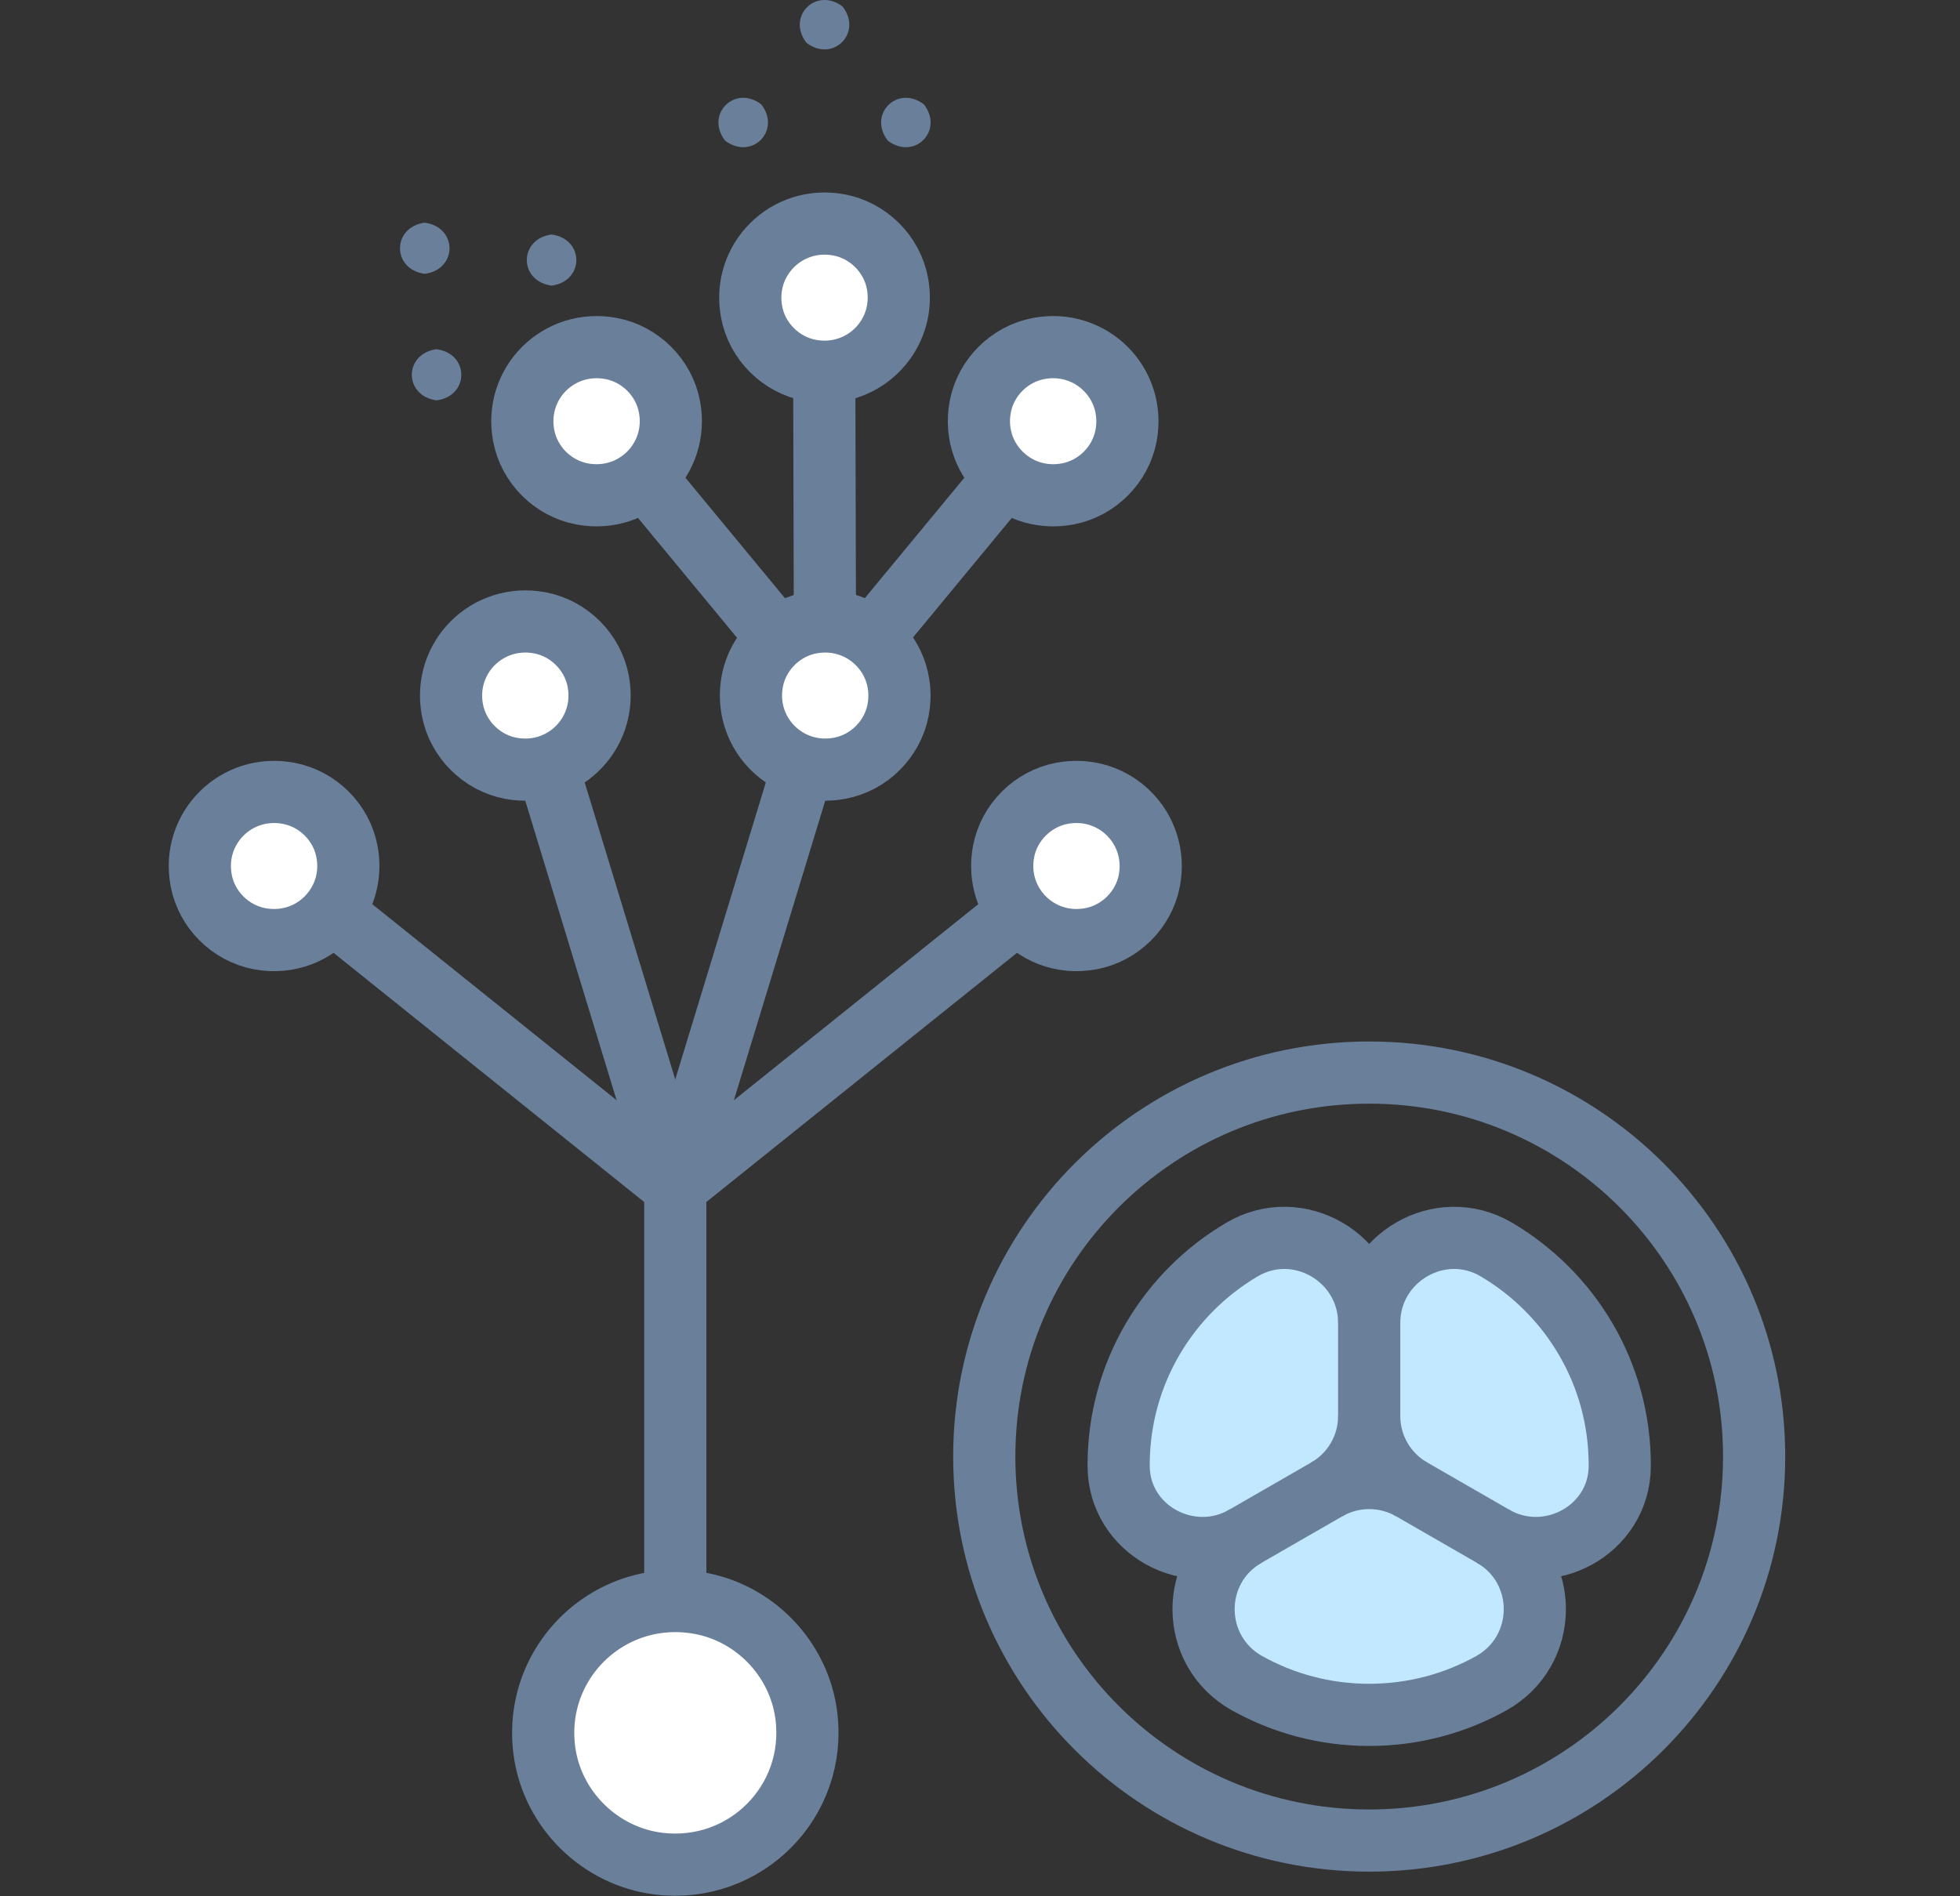
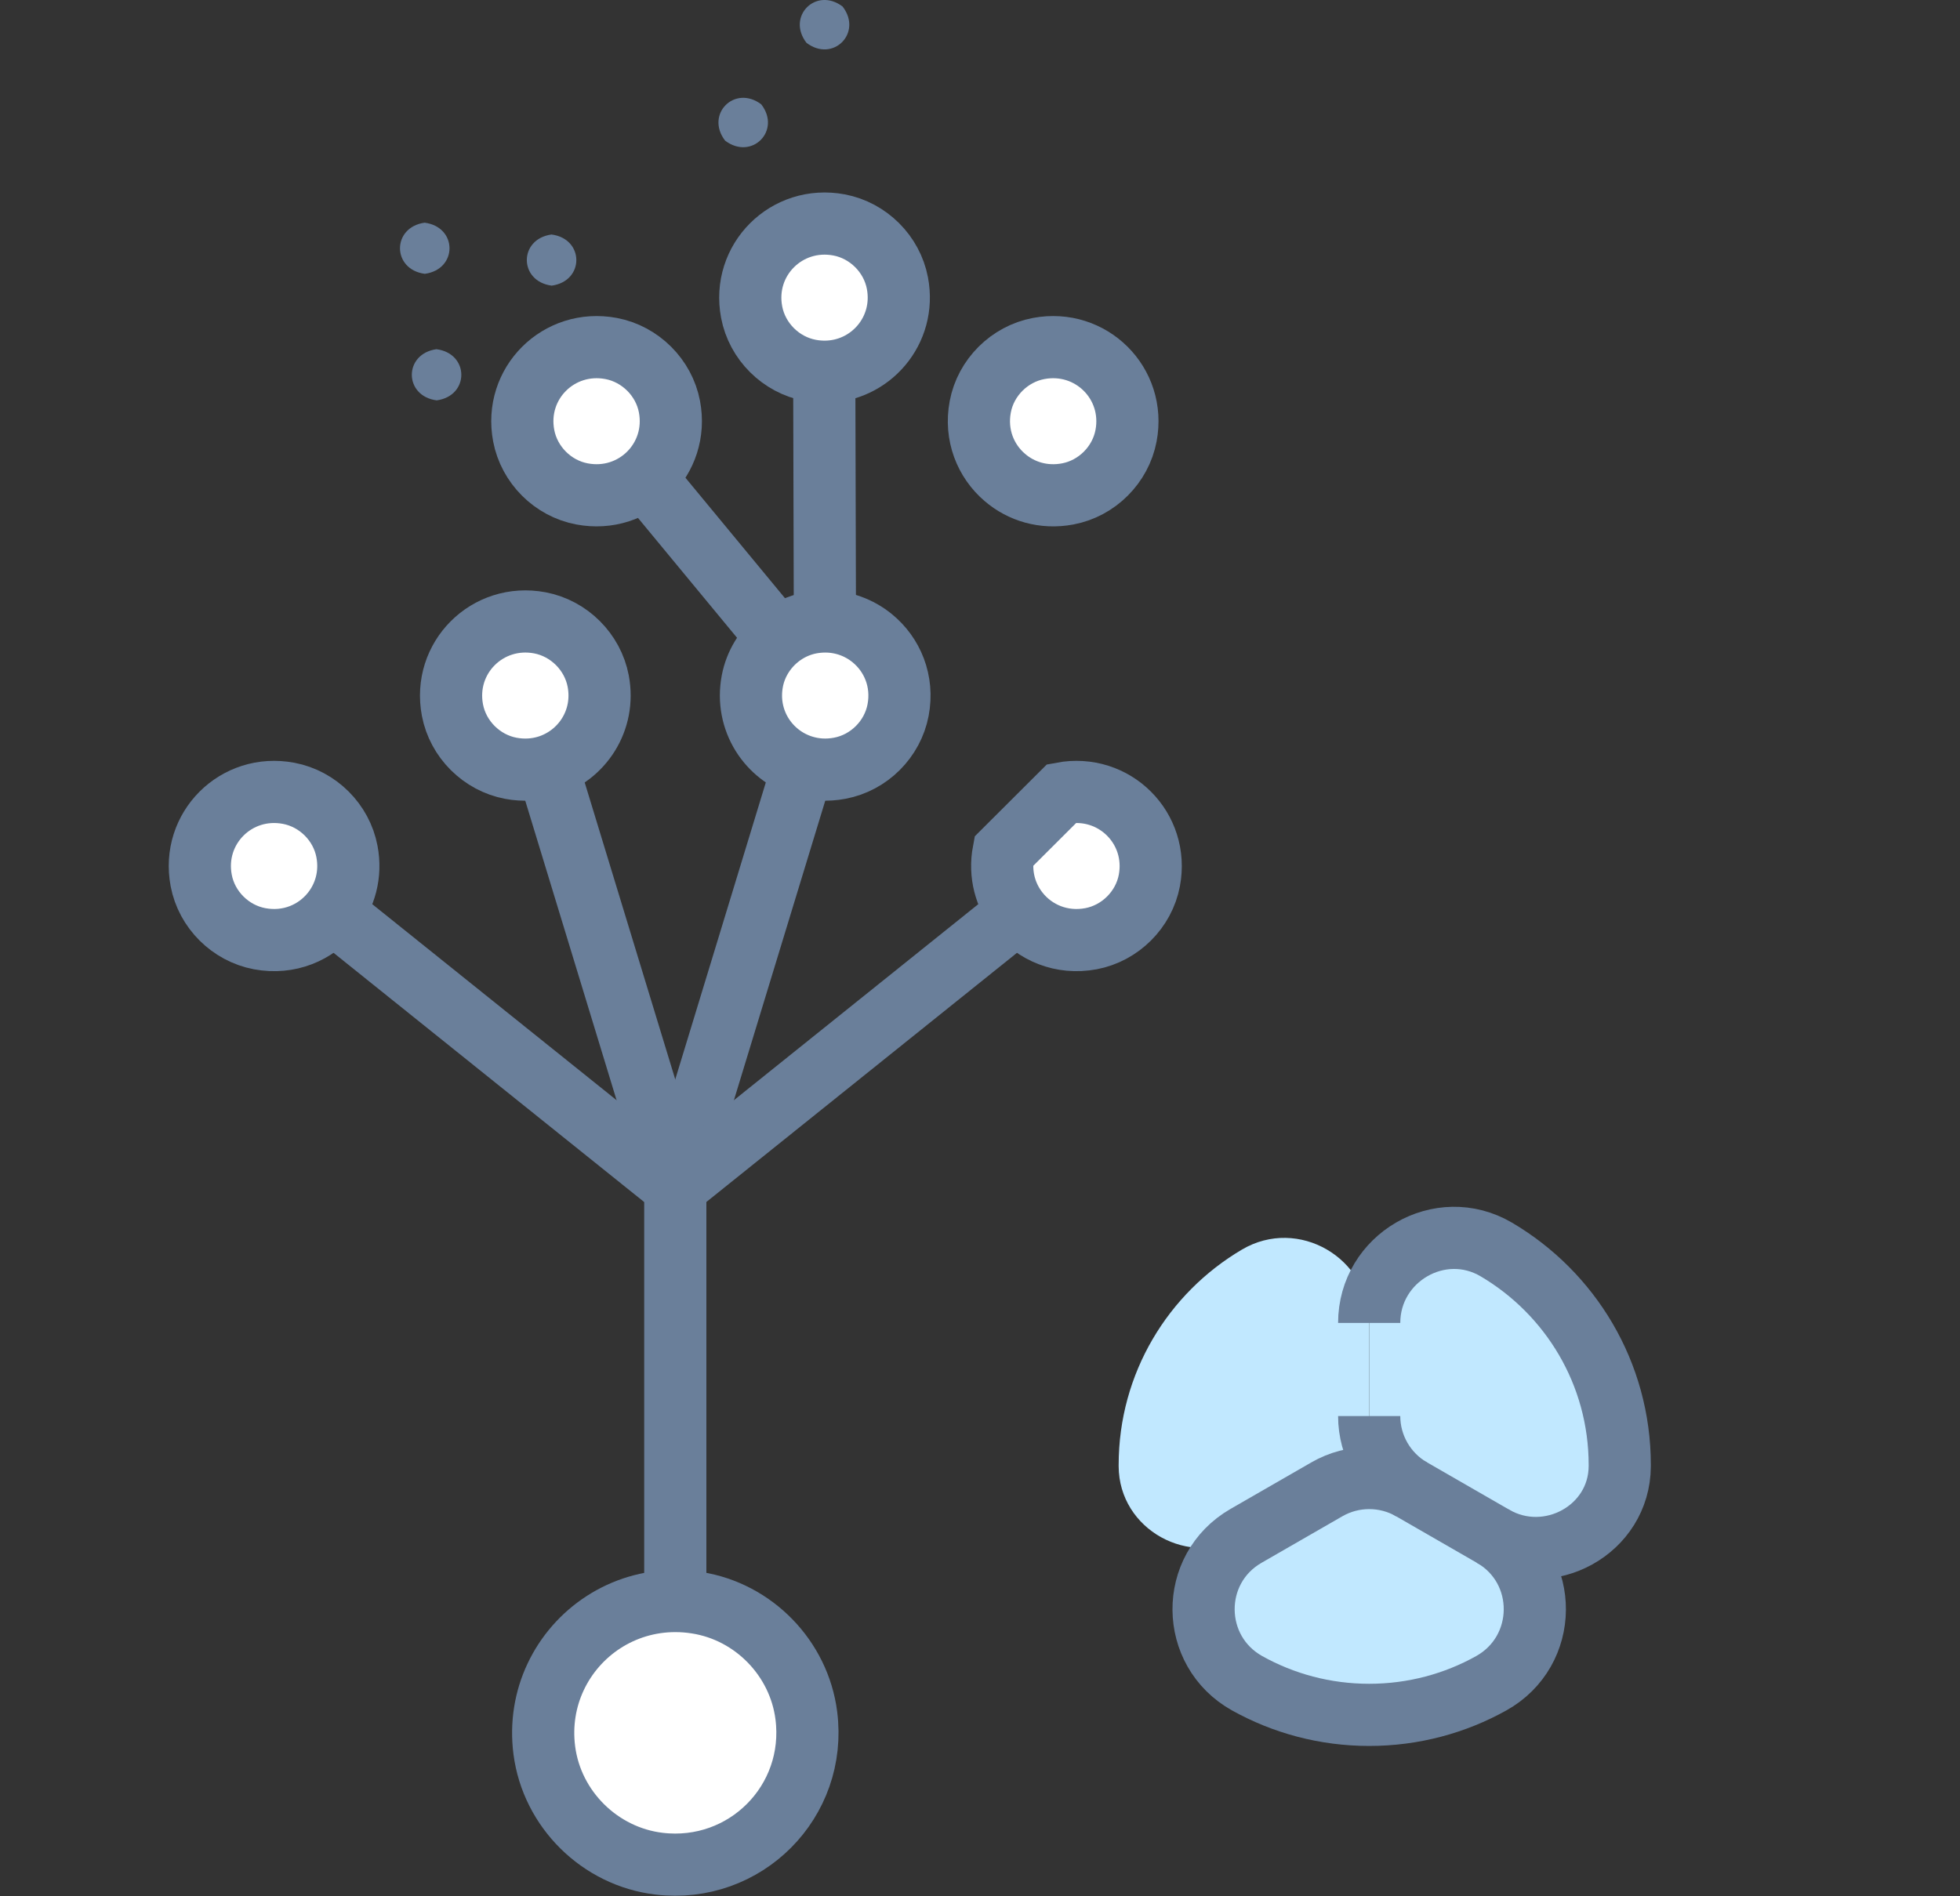
<svg xmlns="http://www.w3.org/2000/svg" width="62" height="60" viewBox="0 0 62 60" fill="none">
  <rect x="0" y="0" width="62" height="60" fill="#333333" stroke="none" />
  <path d="M51.237 46.352V46.395C51.226 48.405 48.994 49.627 47.25 48.621L47.209 48.597L44.653 47.126C43.823 46.646 43.311 45.763 43.311 44.806V41.859C43.311 39.8 45.556 38.489 47.334 39.536C49.669 40.912 51.237 43.449 51.237 46.352Z" fill="#C1E8FF" />
  <path d="M47.209 48.597C49.016 49.638 48.992 52.243 47.172 53.26C46.03 53.897 44.713 54.26 43.311 54.26C41.909 54.26 40.593 53.897 39.45 53.26C37.63 52.243 37.608 49.638 39.414 48.597L41.97 47.125C42.8 46.646 43.823 46.646 44.654 47.125L47.209 48.597Z" fill="#C1E8FF" />
  <path d="M43.311 41.859V44.806C43.311 45.763 42.8 46.646 41.97 47.126L39.414 48.597L39.373 48.621C37.628 49.627 35.396 48.405 35.386 46.395V46.352C35.386 43.449 36.953 40.912 39.289 39.536C41.067 38.489 43.311 39.8 43.311 41.859Z" fill="#C1E8FF" />
  <path d="M33.591 25.101C35.247 24.788 36.669 26.207 36.357 27.86C36.182 28.783 35.436 29.527 34.511 29.702C33.582 29.877 32.725 29.508 32.209 28.856C31.805 28.347 31.609 27.668 31.746 26.942C31.921 26.02 32.667 25.276 33.591 25.101Z" fill="white" />
  <path d="M32.855 11.027C34.511 10.715 35.932 12.132 35.62 13.785C35.446 14.708 34.7 15.454 33.776 15.628C33.014 15.772 32.303 15.551 31.787 15.108C31.178 14.589 30.839 13.762 31.009 12.868C31.183 11.946 31.929 11.202 32.855 11.027Z" fill="white" />
-   <path d="M29.225 3.301C29.869 4.133 28.925 5.086 28.084 4.451C27.442 3.618 28.386 2.668 29.225 3.301Z" fill="#6A7F9A" />
  <path d="M24.605 20.198C24.901 19.953 25.257 19.781 25.643 19.707C25.796 19.679 25.948 19.665 26.094 19.664C26.662 19.662 27.181 19.86 27.587 20.19C28.225 20.708 28.583 21.552 28.409 22.467C28.234 23.391 27.488 24.135 26.563 24.308C26.157 24.385 25.764 24.358 25.408 24.247C24.314 23.91 23.563 22.797 23.798 21.551C23.9 21.014 24.195 20.537 24.605 20.198Z" fill="white" />
  <path d="M26.073 11.762C25.926 11.761 25.776 11.747 25.625 11.719C24.699 11.545 23.952 10.801 23.777 9.877C23.463 8.224 24.886 6.805 26.543 7.117C27.467 7.292 28.213 8.036 28.388 8.96C28.672 10.46 27.526 11.768 26.073 11.762Z" fill="white" />
  <path d="M26.653 0.206C27.296 1.038 26.352 1.992 25.512 1.356C24.869 0.523 25.812 -0.427 26.653 0.206Z" fill="#6A7F9A" />
  <path d="M21.361 50.658C21.584 50.658 21.811 50.675 22.04 50.712C23.844 50.994 25.276 52.472 25.506 54.279C25.854 57.001 23.573 59.292 20.849 58.969C18.977 58.747 17.459 57.247 17.218 55.381C17.111 54.548 17.25 53.752 17.576 53.06C18.243 51.641 19.686 50.658 21.361 50.658Z" fill="white" />
  <path d="M24.08 3.301C24.724 4.133 23.779 5.086 22.938 4.451C22.297 3.618 23.24 2.668 24.08 3.301Z" fill="#6A7F9A" />
  <path d="M21.177 12.868C21.49 14.522 20.068 15.941 18.411 15.628C17.485 15.454 16.741 14.708 16.566 13.785C16.253 12.132 17.676 10.715 19.332 11.027C20.256 11.202 21.002 11.946 21.177 12.868Z" fill="white" />
  <path d="M18.923 21.551C19.158 22.797 18.407 23.91 17.313 24.248C16.957 24.358 16.565 24.385 16.157 24.309C15.233 24.134 14.487 23.39 14.312 22.468C13.998 20.814 15.421 19.395 17.078 19.707C18.002 19.882 18.748 20.628 18.923 21.551Z" fill="white" />
  <path d="M17.444 7.42C18.488 7.553 18.497 8.894 17.451 9.038C16.407 8.901 16.401 7.565 17.444 7.42Z" fill="#6A7F9A" />
  <path d="M13.806 11.049C14.85 11.184 14.858 12.525 13.814 12.668C12.769 12.532 12.763 11.195 13.806 11.049Z" fill="#6A7F9A" />
  <path d="M13.432 7.046C14.476 7.181 14.485 8.52 13.439 8.664C12.395 8.528 12.389 7.191 13.432 7.046Z" fill="#6A7F9A" />
  <path d="M10.975 26.942C11.113 27.668 10.916 28.347 10.512 28.856C9.996 29.508 9.141 29.877 8.212 29.702C7.286 29.527 6.54 28.784 6.365 27.861C6.051 26.207 7.473 24.788 9.13 25.101C10.056 25.276 10.801 26.02 10.975 26.942Z" fill="white" />
  <path d="M26.094 19.664L26.073 11.762L26.072 11.308" stroke="#6A7F9A" stroke-width="1.967" stroke-miterlimit="10" />
  <path d="M24.607 20.201L24.605 20.198L20.579 15.325" stroke="#6A7F9A" stroke-width="1.967" stroke-miterlimit="10" />
  <path d="M21.177 12.868C21.49 14.522 20.068 15.941 18.411 15.628C17.485 15.454 16.741 14.708 16.566 13.785C16.253 12.132 17.676 10.715 19.332 11.027C20.256 11.202 21.002 11.946 21.177 12.868Z" stroke="#6A7F9A" stroke-width="1.967" stroke-miterlimit="10" />
-   <path d="M27.587 20.191L31.787 15.108" stroke="#6A7F9A" stroke-width="1.967" stroke-miterlimit="10" />
  <path d="M31.009 12.868C30.839 13.762 31.178 14.589 31.787 15.108C32.303 15.551 33.014 15.772 33.776 15.628C34.7 15.454 35.446 14.708 35.62 13.785C35.932 12.132 34.511 10.715 32.855 11.027C31.929 11.202 31.183 11.946 31.009 12.868Z" stroke="#6A7F9A" stroke-width="1.967" stroke-miterlimit="10" />
  <path d="M28.388 8.96C28.672 10.46 27.526 11.768 26.073 11.762C25.926 11.761 25.776 11.747 25.625 11.719C24.699 11.545 23.952 10.801 23.777 9.877C23.463 8.224 24.886 6.805 26.543 7.117C27.467 7.292 28.213 8.036 28.388 8.96Z" stroke="#6A7F9A" stroke-width="1.967" stroke-miterlimit="10" />
  <path d="M20.849 58.969C18.977 58.747 17.459 57.247 17.218 55.381C17.111 54.548 17.25 53.752 17.576 53.06C18.243 51.641 19.686 50.658 21.361 50.658C21.584 50.658 21.811 50.675 22.04 50.712C23.844 50.994 25.276 52.472 25.506 54.279C25.854 57.001 23.573 59.292 20.849 58.969Z" stroke="#6A7F9A" stroke-width="1.967" stroke-miterlimit="10" />
  <path d="M21.361 51.02V50.658V37.56V37.523V37.501" stroke="#6A7F9A" stroke-width="1.967" stroke-miterlimit="10" />
  <path d="M21.36 37.526L17.312 24.248" stroke="#6A7F9A" stroke-width="1.967" stroke-miterlimit="10" />
  <path d="M21.36 37.561L10.512 28.856" stroke="#6A7F9A" stroke-width="1.967" stroke-miterlimit="10" />
  <path d="M10.975 26.942C11.113 27.668 10.916 28.347 10.512 28.856C9.996 29.508 9.141 29.877 8.212 29.702C7.286 29.527 6.54 28.784 6.365 27.861C6.051 26.207 7.473 24.788 9.13 25.101C10.056 25.276 10.801 26.02 10.975 26.942Z" stroke="#6A7F9A" stroke-width="1.967" stroke-miterlimit="10" />
  <path d="M18.923 21.551C19.158 22.797 18.407 23.91 17.313 24.248C16.957 24.358 16.565 24.385 16.157 24.309C15.233 24.134 14.487 23.39 14.312 22.468C13.998 20.814 15.421 19.395 17.078 19.707C18.002 19.882 18.748 20.628 18.923 21.551Z" stroke="#6A7F9A" stroke-width="1.967" stroke-miterlimit="10" />
  <path d="M21.36 37.526L21.361 37.523L25.408 24.248" stroke="#6A7F9A" stroke-width="1.967" stroke-miterlimit="10" />
  <path d="M21.36 37.561L21.361 37.56L32.209 28.856" stroke="#6A7F9A" stroke-width="1.967" stroke-miterlimit="10" />
-   <path d="M31.746 26.942C31.609 27.668 31.805 28.347 32.209 28.856C32.725 29.508 33.582 29.877 34.511 29.702C35.436 29.527 36.182 28.783 36.357 27.86C36.669 26.207 35.247 24.788 33.591 25.101C32.667 25.276 31.921 26.02 31.746 26.942Z" stroke="#6A7F9A" stroke-width="1.967" stroke-miterlimit="10" />
+   <path d="M31.746 26.942C31.609 27.668 31.805 28.347 32.209 28.856C32.725 29.508 33.582 29.877 34.511 29.702C35.436 29.527 36.182 28.783 36.357 27.86C36.669 26.207 35.247 24.788 33.591 25.101Z" stroke="#6A7F9A" stroke-width="1.967" stroke-miterlimit="10" />
  <path d="M24.605 20.198C24.195 20.537 23.9 21.014 23.798 21.551C23.563 22.797 24.314 23.91 25.408 24.247C25.764 24.358 26.157 24.385 26.563 24.308C27.488 24.135 28.234 23.391 28.409 22.467C28.583 21.552 28.225 20.708 27.587 20.19C27.181 19.86 26.662 19.662 26.094 19.664C25.948 19.665 25.796 19.679 25.643 19.707C25.257 19.781 24.901 19.953 24.605 20.198Z" stroke="#6A7F9A" stroke-width="1.967" stroke-miterlimit="10" />
-   <path d="M31.135 46.087C31.135 39.377 36.586 33.937 43.311 33.937C50.036 33.937 55.488 39.377 55.488 46.087C55.488 52.798 50.036 58.237 43.311 58.237C36.586 58.237 31.135 52.798 31.135 46.087Z" stroke="#6A7F9A" stroke-width="1.967" stroke-miterlimit="10" />
  <path d="M43.311 44.806C43.311 45.763 43.823 46.646 44.653 47.126" stroke="#6A7F9A" stroke-width="1.967" stroke-miterlimit="10" />
  <path d="M47.209 48.597L47.25 48.621C48.994 49.627 51.226 48.405 51.237 46.395V46.352C51.237 43.449 49.669 40.912 47.334 39.536C45.556 38.489 43.311 39.8 43.311 41.859" stroke="#6A7F9A" stroke-width="1.967" stroke-miterlimit="10" />
-   <path d="M41.97 47.126C42.8 46.646 43.311 45.763 43.311 44.806V41.859C43.311 39.8 41.067 38.489 39.289 39.536C36.953 40.912 35.386 43.449 35.386 46.352V46.395C35.396 48.405 37.628 49.627 39.373 48.621L39.414 48.597" stroke="#6A7F9A" stroke-width="1.967" stroke-miterlimit="10" />
  <path d="M41.97 47.125L39.414 48.597C37.608 49.638 37.63 52.243 39.45 53.26C40.593 53.897 41.91 54.26 43.311 54.26C44.712 54.26 46.03 53.897 47.172 53.26C48.992 52.243 49.016 49.638 47.209 48.597L44.654 47.125C43.823 46.646 42.8 46.646 41.97 47.125Z" stroke="#6A7F9A" stroke-width="1.967" stroke-miterlimit="10" />
</svg>